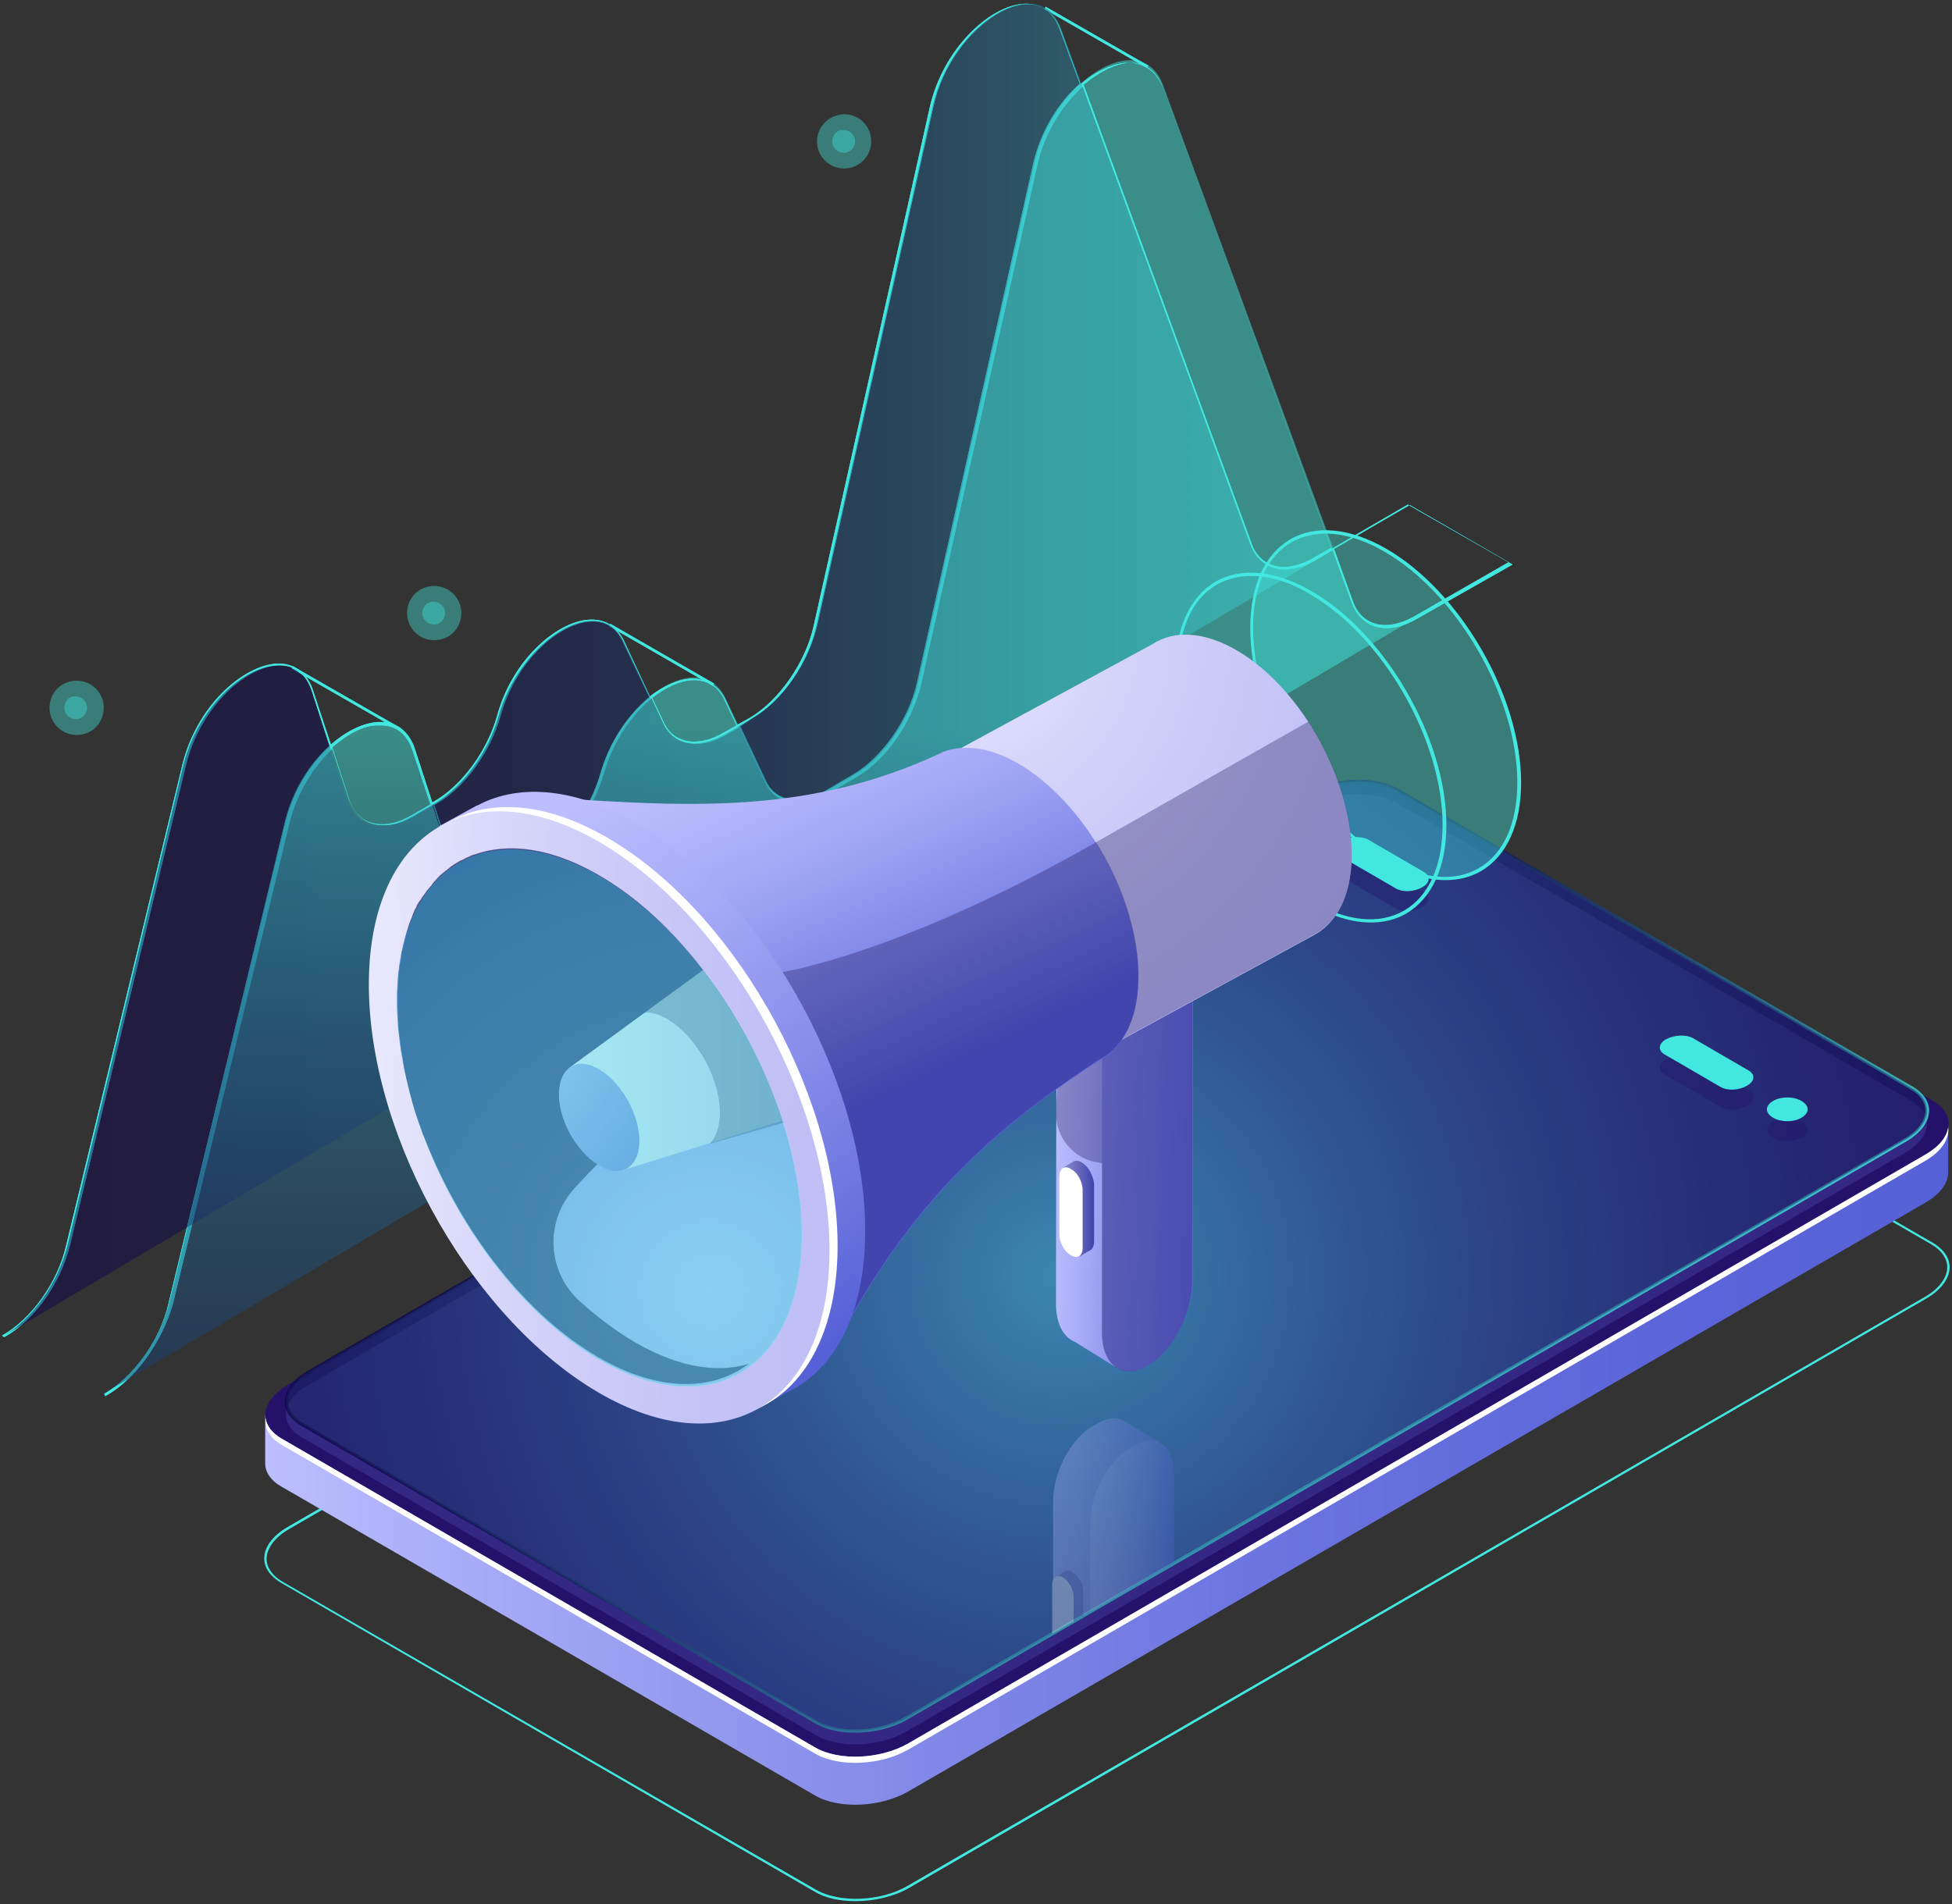
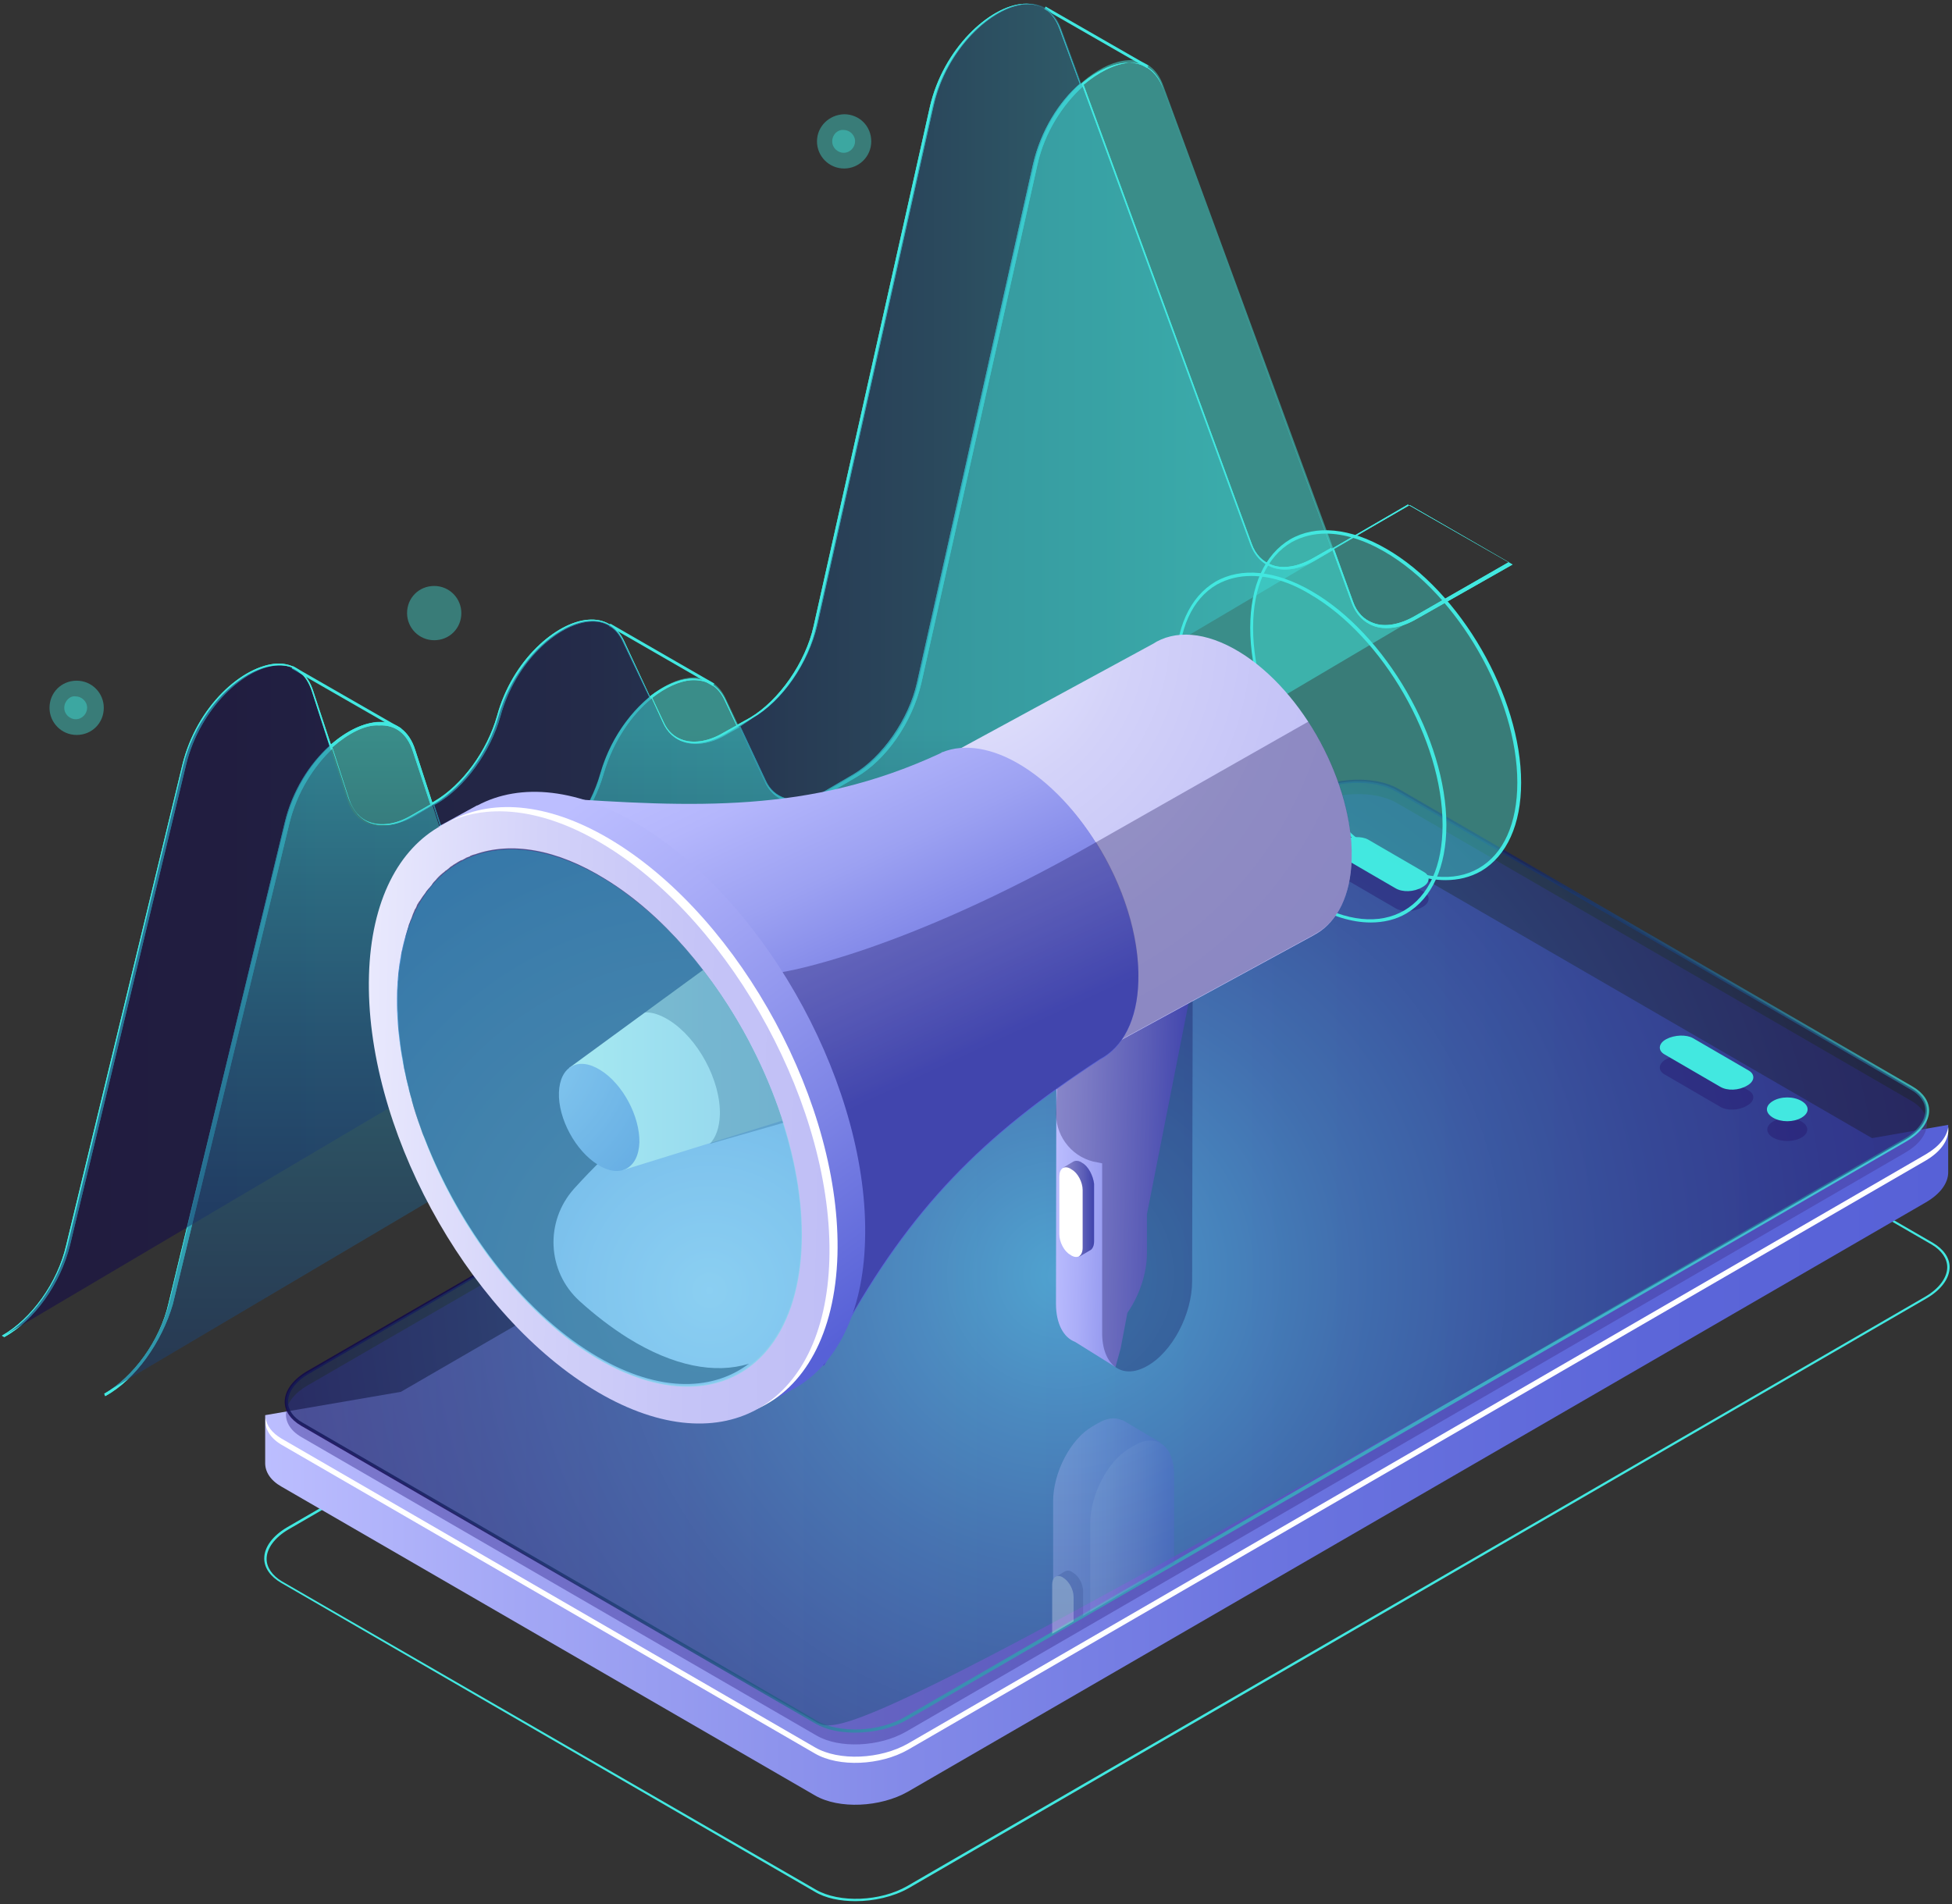
<svg xmlns="http://www.w3.org/2000/svg" xmlns:xlink="http://www.w3.org/1999/xlink" version="1.1" id="Слой_1" x="0px" y="0px" width="410px" height="400px" viewBox="0 0 410 400" style="enable-background:new 0 0 410 400;" xml:space="preserve">
  <rect x="0" y="0" width="410" height="400" fill="#333333" stroke="none" />
  <style type="text/css">
	.st0{fill:#42E8E0;}
	.st1{opacity:0.5;fill:url(#SVGID_1_);enable-background:new    ;}
	.st2{opacity:0.5;fill:url(#SVGID_2_);enable-background:new    ;}
	.st3{opacity:0.4;fill:#42E8E0;enable-background:new    ;}
	.st4{fill:url(#SVGID_3_);}
	.st5{fill:#24126A;}
	.st6{fill:#FFFFFF;}
	.st7{opacity:0.51;fill:#453C9E;}
	.st8{opacity:0.8;fill:url(#SVGID_4_);}
	.st9{opacity:0.5;fill:url(#SVGID_5_);}
	.st10{opacity:0.4;fill:#24126A;}
	.st11{opacity:0.3;}
	.st12{clip-path:url(#SVGID_7_);}
	.st13{fill:url(#SVGID_8_);}
	.st14{opacity:0.3;fill:#0F054C;}
	.st15{fill:url(#SVGID_9_);}
	.st16{fill:url(#SVGID_10_);}
	.st17{fill:url(#SVGID_11_);}
	.st18{clip-path:url(#SVGID_14_);}
	.st19{fill:url(#SVGID_15_);}
	.st20{fill:url(#SVGID_16_);}
	.st21{fill:#0F054C;}
	.st22{fill:url(#SVGID_17_);}
	.st23{fill:url(#SVGID_18_);}
	.st24{opacity:0.4;fill:#42E8E0;}
	.st25{fill:url(#SVGID_19_);}
	.st26{fill:url(#SVGID_20_);}
	.st27{fill:url(#SVGID_21_);}
	.st28{fill:url(#SVGID_22_);}
	.st29{fill:url(#SVGID_23_);}
	.st30{fill:url(#SVGID_24_);}
	.st31{fill:url(#SVGID_25_);}
	.st32{fill:url(#SVGID_26_);}
	.st33{fill:url(#SVGID_27_);}
	.st34{opacity:0.6;fill:#0F054C;}
	.st35{clip-path:url(#SVGID_29_);}
	.st36{fill:url(#SVGID_30_);}
	.st37{fill:url(#SVGID_31_);}
</style>
  <g>
    <g>
      <g>
        <path class="st0" d="M22.1,293.3l-0.2-0.5c6.1-3.5,11.7-11.1,13.5-19l24.4-101c1.6-6.7,5.2-12.3,9.4-16.1l-3.7-11.5     c-1.2-3.7-3.7-5.6-7.1-5.4c-6.8,0.2-16.4,8.9-19.3,20.8L14.7,261.6c-2,8.1-7.5,15.8-13.8,19.3l-0.5-0.3     c6.2-3.5,11.7-11.1,13.5-19l24.4-100.9c3-12.4,12.7-20.9,19.9-21.3c3.7-0.1,6.4,2,7.6,5.8l3.7,11.2c3.4-2.9,6.9-4.6,10.1-4.7     c3.7-0.1,6.4,2,7.6,5.8l3.6,11.1l0.5-0.3c5.8-3.4,11-10.5,13.1-17.9c3.2-11.8,12.5-19.7,19.1-20.2c3.4-0.3,6.1,1.3,7.6,4.5     l5.4,11.6c2.9-2.2,5.8-3.5,8.3-3.7c3.4-0.2,6.1,1.3,7.6,4.5l2.4,5.2l2.7-1.5c6.1-3.6,11.7-11.6,13.4-19.3l24.4-109     c2.8-12.3,12.6-21.3,19.7-21.7c3.6-0.2,6.4,1.7,7.8,5.4l4.2,11.5c3.1-2.7,6.6-4.3,9.5-4.5c3.7-0.2,6.4,1.7,7.8,5.4l35.4,96.7     l16-9.3l22,12.6L297.6,130c-3.4,2-6.6,2.4-9.1,1.5c-2.1-0.8-3.7-2.4-4.6-4.9l-4-11l-3.6,2.1c-3.4,2-6.6,2.4-9.1,1.5     c-2.1-0.8-3.7-2.4-4.6-4.9l-35.2-96.1c-4.2,3.8-8,9.6-9.5,16.4l-24.4,109c-1.9,8.1-7.3,16-13.7,19.7l-5.8,3.4     c-3.1,1.9-6.4,2.4-8.9,1.6c-2-0.6-3.6-2.1-4.5-4.2l-5.3-11.3l-2.7,1.5c-3.1,1.9-6.4,2.4-8.9,1.6c-2-0.6-3.6-2.1-4.5-4.2l-2.3-5     c-4.3,3.5-8.1,9-10.1,15.8c-2.1,7.5-7.5,14.9-13.3,18.3l-5.1,2.9c-3.4,2-6.7,2.4-9.3,1.5c-2.2-0.8-3.7-2.7-4.6-5.2l-3.5-10.9     l-3.9,2.3c-3.4,2-6.7,2.4-9.3,1.5c-2.2-0.8-3.7-2.7-4.6-5.2l-3.4-10.4c-3.9,3.7-7.4,9.1-9,15.6L36.3,274     C34,281.9,28.5,289.8,22.1,293.3z M91.2,169.1l3.6,10.9c0.8,2.4,2.3,4.2,4.3,4.9c2.4,0.9,5.6,0.5,8.8-1.4l5.1-2.9     c5.8-3.4,11-10.5,13.1-17.9c2-7.1,6-12.6,10.3-16.2l-5.6-11.7c-1.4-3-3.8-4.5-7.1-4.2c-6.5,0.6-15.4,8.3-18.6,19.9     c-2.1,7.5-7.5,14.9-13.3,18.3L91.2,169.1z M69.8,157l3.5,10.8c0.8,2.4,2.3,4.2,4.3,4.9c2.4,0.9,5.6,0.5,8.8-1.4l4-2.3l-3.7-11.2     c-1.2-3.7-3.7-5.6-7.1-5.4C76.7,152.2,73.1,154.1,69.8,157z M155.5,152.6l5.3,11.3c0.9,2,2.3,3.2,4.2,3.8     c2.4,0.7,5.4,0.2,8.4-1.6l5.8-3.4c6.1-3.6,11.7-11.6,13.4-19.3l24.4-109c1.6-6.9,5.4-13,9.8-16.8l-4.3-11.6     c-1.3-3.5-3.7-5.3-7.2-5.1c-6.9,0.5-16.5,9.3-19.2,21.3l-24.4,109c-1.9,8.1-7.3,16-13.7,19.7L155.5,152.6z M137,146.6l2.4,5.1     c0.9,2,2.3,3.2,4.2,3.8c2.4,0.7,5.4,0.2,8.4-1.6l2.7-1.5l-2.5-5.3c-1.4-3-3.8-4.4-7.1-4.2C142.7,143.1,139.8,144.4,137,146.6z      M280.2,115.3l4,11.1c0.8,2.3,2.3,3.8,4.3,4.5c2.4,0.9,5.6,0.3,8.7-1.5l19.7-11.3l-20.8-12L280.2,115.3z M227.6,17.8l35.3,96.4     c0.8,2.3,2.3,3.8,4.3,4.5c2.4,0.9,5.6,0.3,8.7-1.5l3.7-2.1l-35.4-96.8c-1.3-3.5-3.8-5.3-7.2-5.1C234,13.5,230.7,15.2,227.6,17.8z     " />
        <rect x="230" y="-4.6" transform="matrix(0.498 -0.867 0.867 0.498 108.779 203.602)" class="st0" width="0.6" height="24.9" />
        <rect x="138.8" y="124.9" transform="matrix(0.499 -0.866 0.866 0.499 -49.526 189.415)" class="st0" width="0.6" height="25.2" />
        <rect x="72.5" y="133.5" transform="matrix(0.498 -0.867 0.867 0.498 -90.623 136.834)" class="st0" width="0.6" height="26.3" />
        <path class="st0" d="M22.1,293.3l-0.2-0.5c6.1-3.5,11.7-11.1,13.5-19l24.4-101c1.6-6.7,5.2-12.3,9.4-16.1l-3.7-11.5     c-1.2-3.7-3.7-5.6-7.1-5.4c-6.8,0.2-16.4,8.9-19.3,20.8L14.7,261.6c-2,8.1-7.5,15.8-13.8,19.3l-0.5-0.3     c6.2-3.5,11.7-11.1,13.5-19l24.4-100.9c3-12.4,12.7-20.9,19.9-21.3c3.7-0.1,6.4,2,7.6,5.8l3.7,11.2c3.4-2.9,6.9-4.6,10.1-4.7     c3.7-0.1,6.4,2,7.6,5.8l3.6,11.1l0.5-0.3c5.8-3.4,11-10.5,13.1-17.9c3.2-11.8,12.5-19.7,19.1-20.2c3.4-0.3,6.1,1.3,7.6,4.5     l5.4,11.6c2.9-2.2,5.8-3.5,8.3-3.7c3.4-0.2,6.1,1.3,7.6,4.5l2.4,5.2l2.7-1.5c6.1-3.6,11.7-11.6,13.4-19.3l24.4-109     c2.8-12.3,12.6-21.3,19.7-21.7c3.6-0.2,6.4,1.7,7.8,5.4l4.2,11.5c3.1-2.7,6.6-4.3,9.5-4.5c3.7-0.2,6.4,1.7,7.8,5.4l35.4,96.7     l16-9.3l22,12.6L297.6,130c-3.4,2-6.6,2.4-9.1,1.5c-2.1-0.8-3.7-2.4-4.6-4.9l-4-11l-3.6,2.1c-3.4,2-6.6,2.4-9.1,1.5     c-2.1-0.8-3.7-2.4-4.6-4.9l-35.2-96.1c-4.2,3.8-8,9.6-9.5,16.4l-24.4,109c-1.9,8.1-7.3,16-13.7,19.7l-5.8,3.4     c-3.1,1.9-6.4,2.4-8.9,1.6c-2-0.6-3.6-2.1-4.5-4.2l-5.3-11.3l-2.7,1.5c-3.1,1.9-6.4,2.4-8.9,1.6c-2-0.6-3.6-2.1-4.5-4.2l-2.3-5     c-4.3,3.5-8.1,9-10.1,15.8c-2.1,7.5-7.5,14.9-13.3,18.3l-5.1,2.9c-3.4,2-6.7,2.4-9.3,1.5c-2.2-0.8-3.7-2.7-4.6-5.2l-3.5-10.9     l-3.9,2.3c-3.4,2-6.7,2.4-9.3,1.5c-2.2-0.8-3.7-2.7-4.6-5.2l-3.4-10.4c-3.9,3.7-7.4,9.1-9,15.6L36.3,274     C34,281.9,28.5,289.8,22.1,293.3z M91.2,169.1l3.6,10.9c0.8,2.4,2.3,4.2,4.3,4.9c2.4,0.9,5.6,0.5,8.8-1.4l5.1-2.9     c5.8-3.4,11-10.5,13.1-17.9c2-7.1,6-12.6,10.3-16.2l-5.6-11.7c-1.4-3-3.8-4.5-7.1-4.2c-6.5,0.6-15.4,8.3-18.6,19.9     c-2.1,7.5-7.5,14.9-13.3,18.3L91.2,169.1z M69.8,157l3.5,10.8c0.8,2.4,2.3,4.2,4.3,4.9c2.4,0.9,5.6,0.5,8.8-1.4l4-2.3l-3.7-11.2     c-1.2-3.7-3.7-5.6-7.1-5.4C76.7,152.2,73.1,154.1,69.8,157z M155.5,152.6l5.3,11.3c0.9,2,2.3,3.2,4.2,3.8     c2.4,0.7,5.4,0.2,8.4-1.6l5.8-3.4c6.1-3.6,11.7-11.6,13.4-19.3l24.4-109c1.6-6.9,5.4-13,9.8-16.8l-4.3-11.6     c-1.3-3.5-3.7-5.3-7.2-5.1c-6.9,0.5-16.5,9.3-19.2,21.3l-24.4,109c-1.9,8.1-7.3,16-13.7,19.7L155.5,152.6z M137,146.6l2.4,5.1     c0.9,2,2.3,3.2,4.2,3.8c2.4,0.7,5.4,0.2,8.4-1.6l2.7-1.5l-2.5-5.3c-1.4-3-3.8-4.4-7.1-4.2C142.7,143.1,139.8,144.4,137,146.6z      M280.2,115.3l4,11.1c0.8,2.3,2.3,3.8,4.3,4.5c2.4,0.9,5.6,0.3,8.7-1.5l19.7-11.3l-20.8-12L280.2,115.3z M227.6,17.8l35.3,96.4     c0.8,2.3,2.3,3.8,4.3,4.5c2.4,0.9,5.6,0.3,8.7-1.5l3.7-2.1l-35.4-96.8c-1.3-3.5-3.8-5.3-7.2-5.1C234,13.5,230.7,15.2,227.6,17.8z     " />
      </g>
      <linearGradient id="SVGID_1_" gradientUnits="userSpaceOnUse" x1="607.469" y1="261.222" x2="902.945" y2="261.222" gradientTransform="matrix(-1 0 0 -1 903.53 402)">
        <stop offset="0" style="stop-color:#42E8E0" />
        <stop offset="0.105" style="stop-color:#37B6BF" />
        <stop offset="0.22" style="stop-color:#2C87A1" />
        <stop offset="0.338" style="stop-color:#235F87" />
        <stop offset="0.459" style="stop-color:#1C3F72" />
        <stop offset="0.582" style="stop-color:#162561" />
        <stop offset="0.711" style="stop-color:#121355" />
        <stop offset="0.846" style="stop-color:#10084E" />
        <stop offset="1" style="stop-color:#0F054C" />
      </linearGradient>
      <path class="st1" d="M296.1,106l-20,11.6c-6,3.5-11.3,2.2-13.4-3.2L222.9,6c-4.5-12.4-23-1.2-27,16.3l-24.4,109    c-1.7,8-7.3,16-13.5,19.6l-5.8,3.4c-5.7,3.2-10.8,2.3-13.1-2.4l-8.1-17.1c-5-10.6-21.6-0.6-26.3,15.7l0,0    c-2.1,7.5-7.4,14.7-13.2,18.2l-5.1,2.9c-6.1,3.6-11.7,2.1-13.5-3.6l-7.4-22.6c-4.2-12.7-22.7-2.1-27,15.4L14.2,261.6    c-2,8-7.5,15.7-13.7,19.2L296.1,106z" />
      <linearGradient id="SVGID_2_" gradientUnits="userSpaceOnUse" x1="733.804" y1="249.27" x2="733.804" y2="-46.06" gradientTransform="matrix(-1 0 0 -1 903.53 402)">
        <stop offset="0" style="stop-color:#42E8E0" />
        <stop offset="0.105" style="stop-color:#37B6BF" />
        <stop offset="0.22" style="stop-color:#2C87A1" />
        <stop offset="0.338" style="stop-color:#235F87" />
        <stop offset="0.459" style="stop-color:#1C3F72" />
        <stop offset="0.582" style="stop-color:#162561" />
        <stop offset="0.711" style="stop-color:#121355" />
        <stop offset="0.846" style="stop-color:#10084E" />
        <stop offset="1" style="stop-color:#0F054C" />
      </linearGradient>
      <path class="st2" d="M317.5,117.9l-20,11.6c-6,3.5-11.3,2.2-13.4-3.2L244.3,17.9c-4.5-12.4-23-1.2-27,16.3l-24.4,109    c-1.7,8-7.3,16-13.5,19.6l-5.8,3.4c-5.7,3.2-10.8,2.3-13.1-2.4l-8.1-17.1c-5-10.6-21.6-0.6-26.3,15.7l0,0    c-2.1,7.5-7.4,14.7-13.2,18.2l-5.1,2.9c-6.1,3.6-11.7,2.1-13.5-3.6L87,157.2c-4.2-12.7-22.7-2.1-27,15.4L35.6,273.5    c-2,8-7.5,15.7-13.7,19.2L317.5,117.9z" />
    </g>
    <g>
      <path class="st3" d="M85.5,128.8c0,3.1,2.5,5.7,5.7,5.7s5.7-2.5,5.7-5.7c0-3.1-2.5-5.7-5.7-5.7C88,123.1,85.5,125.6,85.5,128.8z" />
-       <path class="st3" d="M88.7,128.8c0,1.4,1.2,2.4,2.4,2.4c1.4,0,2.4-1.2,2.4-2.4c0-1.4-1.2-2.4-2.4-2.4    C89.8,126.3,88.7,127.5,88.7,128.8z" />
    </g>
    <g>
      <path class="st3" d="M171.6,29.7c0,3.1,2.5,5.7,5.7,5.7c3.1,0,5.7-2.5,5.7-5.7s-2.5-5.7-5.7-5.7C174.1,24.1,171.6,26.6,171.6,29.7    z" />
      <path class="st3" d="M174.8,29.7c0,1.4,1.2,2.4,2.4,2.4c1.4,0,2.4-1.2,2.4-2.4c0-1.4-1.2-2.4-2.4-2.4    C175.9,27.2,174.8,28.3,174.8,29.7z" />
    </g>
    <g>
      <path class="st3" d="M10.4,148.7c0,3.1,2.5,5.7,5.7,5.7s5.7-2.5,5.7-5.7c0-3.1-2.5-5.7-5.7-5.7S10.4,145.5,10.4,148.7z" />
      <path class="st3" d="M13.5,148.7c0,1.4,1.2,2.4,2.4,2.4c1.4,0,2.4-1.2,2.4-2.4c0-1.4-1.2-2.4-2.4-2.4    C14.7,146.1,13.5,147.3,13.5,148.7z" />
    </g>
  </g>
  <g>
    <g>
      <path class="st0" d="M179.7,399.4c-3.2,0-6.3-0.6-8.6-2L59,332.5c-2.2-1.3-3.5-3.1-3.5-5.1c0-2.4,1.8-4.8,4.9-6.6L274.2,197    c5.8-3.4,14.6-3.7,19.7-0.8L406,261.1c2.2,1.3,3.5,3.1,3.5,5.1c0,2.4-1.8,4.8-4.9,6.6L190.8,396.7    C187.6,398.5,183.5,399.4,179.7,399.4z M171.4,397c4.9,2.8,13.5,2.5,19.2-0.8l213.8-123.8c2.9-1.7,4.6-4,4.6-6.2    c0-1.8-1.2-3.5-3.2-4.7l-112.1-64.9c-4.9-2.8-13.5-2.5-19.2,0.8L60.6,321.3c-2.9,1.7-4.6,4-4.6,6.2c0,1.8,1.2,3.5,3.2,4.7    L171.4,397z" />
    </g>
    <g>
      <linearGradient id="SVGID_3_" gradientUnits="userSpaceOnUse" x1="55.743" y1="279.39" x2="409.289" y2="279.39">
        <stop offset="0" style="stop-color:#BCBEFF" />
        <stop offset="0.151" style="stop-color:#A3A7F5" />
        <stop offset="0.387" style="stop-color:#8289E8" />
        <stop offset="0.612" style="stop-color:#6A73DF" />
        <stop offset="0.822" style="stop-color:#5C66D9" />
        <stop offset="1" style="stop-color:#5761D7" />
      </linearGradient>
      <path class="st4" d="M409.3,236.3l-16.1,2.8l-99.4-57.6c-5-2.9-13.7-2.5-19.5,0.8L84.2,292.4l-28.5,4.9l0,10.1l0,0    c0,1.8,1.1,3.6,3.4,4.9l112.1,64.9c5,2.9,13.7,2.5,19.5-0.8l213.8-123.8c3.1-1.8,4.7-4.1,4.7-6.3l0,0V236.3z" />
-       <path class="st5" d="M171.2,367.1L59.1,302.2c-5-2.9-4.4-7.9,1.4-11.3l213.8-123.8c5.8-3.3,14.5-3.7,19.5-0.8l112.1,64.9    c5,2.9,4.4,7.9-1.4,11.3L190.7,366.3C184.9,369.6,176.2,370,171.2,367.1z" />
      <path class="st6" d="M404.5,242.5L190.7,366.3c-5.8,3.3-14.5,3.7-19.5,0.8L59.1,302.2c-2-1.2-3.1-2.7-3.3-4.3    c-0.3,2.1,0.8,4.1,3.3,5.6l112.1,64.9c5,2.9,13.7,2.5,19.5-0.8l213.8-123.8c3.4-2,5-4.6,4.7-7    C408.9,238.8,407.4,240.8,404.5,242.5z" />
      <path class="st7" d="M171.5,364.6L63.3,301.9c-4.8-2.8-4.2-7.7,1.4-10.9l209.9-121.5c5.6-3.2,14-3.6,18.8-0.8l108.1,62.6    c4.8,2.8,4.2,7.7-1.4,10.9L190.3,363.8C184.7,367,176.3,367.4,171.5,364.6z" />
    </g>
    <g>
      <linearGradient id="SVGID_4_" gradientUnits="userSpaceOnUse" x1="281.724" y1="329.314" x2="183.105" y2="198.444">
        <stop offset="0" style="stop-color:#42E8E0" />
        <stop offset="0.105" style="stop-color:#37B6BF" />
        <stop offset="0.22" style="stop-color:#2C87A1" />
        <stop offset="0.338" style="stop-color:#235F87" />
        <stop offset="0.459" style="stop-color:#1C3F72" />
        <stop offset="0.582" style="stop-color:#162561" />
        <stop offset="0.711" style="stop-color:#121355" />
        <stop offset="0.846" style="stop-color:#10084E" />
        <stop offset="1" style="stop-color:#0F054C" />
      </linearGradient>
      <path class="st8" d="M179.6,364c-3.1,0-6.1-0.6-8.3-1.9L63.2,299.5c-2.2-1.3-3.4-3.1-3.4-5c0-2.3,1.7-4.7,4.8-6.5l209.9-121.5    c5.7-3.3,14.3-3.6,19.2-0.8l108.1,62.6c2.2,1.3,3.4,3.1,3.4,5c0,2.3-1.7,4.7-4.8,6.5L190.5,361.3C187.4,363.1,183.4,364,179.6,364    z M171.6,361.5c4.7,2.7,13,2.4,18.5-0.8L400,239.2c2.8-1.6,4.4-3.8,4.4-5.9c0-1.7-1.1-3.3-3.1-4.4l-108.1-62.6    c-4.7-2.7-13-2.4-18.5,0.8L64.9,288.6c-2.8,1.6-4.4,3.8-4.4,5.9c0,1.7,1.1,3.3,3.1,4.4L171.6,361.5z" />
    </g>
    <radialGradient id="SVGID_5_" cx="223.052" cy="267.843" r="277.545" gradientTransform="matrix(0.997 0 0 1 0.336 0)" gradientUnits="userSpaceOnUse">
      <stop offset="0" style="stop-color:#42E8E0" />
      <stop offset="0.105" style="stop-color:#37B6BF" />
      <stop offset="0.22" style="stop-color:#2C87A1" />
      <stop offset="0.338" style="stop-color:#235F87" />
      <stop offset="0.459" style="stop-color:#1C3F72" />
      <stop offset="0.582" style="stop-color:#162561" />
      <stop offset="0.711" style="stop-color:#121355" />
      <stop offset="0.846" style="stop-color:#10084E" />
      <stop offset="1" style="stop-color:#0F054C" />
    </radialGradient>
-     <path class="st9" d="M171.5,361.8L63.3,299.2c-4.8-2.8-4.2-7.7,1.4-10.9l209.9-121.5c5.6-3.2,14-3.6,18.8-0.8l108.1,62.6   c4.8,2.8,4.2,7.7-1.4,10.9L190.3,361C184.7,364.2,176.3,364.6,171.5,361.8z" />
+     <path class="st9" d="M171.5,361.8L63.3,299.2c-4.8-2.8-4.2-7.7,1.4-10.9l209.9-121.5c5.6-3.2,14-3.6,18.8-0.8l108.1,62.6   c4.8,2.8,4.2,7.7-1.4,10.9C184.7,364.2,176.3,364.6,171.5,361.8z" />
    <ellipse class="st10" cx="375.4" cy="237.3" rx="4.2" ry="2.4" />
    <path class="st10" d="M355.6,222.3l11.7,6.8c1.4,0.8,1.3,2.3-0.4,3.2l0,0c-1.7,1-4.1,1.1-5.6,0.2l-11.7-6.8   c-1.4-0.8-1.3-2.3,0.4-3.2l0,0C351.7,221.6,354.2,221.5,355.6,222.3z" />
    <path class="st0" d="M378.4,234.8c-1.7,1-4.3,1-6,0c-1.7-1-1.7-2.5,0-3.5c1.7-1,4.3-1,6,0C380.1,232.3,380.1,233.8,378.4,234.8z" />
    <path class="st0" d="M355.6,218.1l11.7,6.8c1.4,0.8,1.3,2.3-0.4,3.2l0,0c-1.7,1-4.1,1.1-5.6,0.2l-11.7-6.8   c-1.4-0.8-1.3-2.3,0.4-3.2l0,0C351.7,217.4,354.2,217.3,355.6,218.1z" />
  </g>
  <path class="st10" d="M287.4,180.6l11.7,6.8c1.4,0.8,1.3,2.3-0.4,3.2l0,0c-1.7,1-4.1,1.1-5.6,0.2l-11.7-6.8  c-1.4-0.8-1.3-2.3,0.4-3.2l0,0C283.5,179.9,286,179.8,287.4,180.6z" />
  <path class="st0" d="M287.4,176.4l11.7,6.8c1.4,0.8,1.3,2.3-0.4,3.2l0,0c-1.7,1-4.1,1.1-5.6,0.2l-11.7-6.8c-1.4-0.8-1.3-2.3,0.4-3.2  l0,0C283.5,175.7,286,175.6,287.4,176.4z" />
  <g class="st11">
    <defs>
      <path id="SVGID_6_" class="st11" d="M171.5,361.8L63.3,299.2c-4.8-2.8-4.2-7.7,1.4-10.9l209.9-121.5c5.6-3.2,14-3.6,18.8-0.8    l108.1,62.6c4.8,2.8,4.2,7.7-1.4,10.9L190.3,361C184.7,364.2,176.3,364.6,171.5,361.8z" />
    </defs>
    <clipPath id="SVGID_7_">
      <use xlink:href="#SVGID_6_" style="overflow:visible;" />
    </clipPath>
    <g class="st12">
      <g>
        <radialGradient id="SVGID_8_" cx="148.84" cy="1309.908" r="91.237" gradientTransform="matrix(0.504 -0.863 -0.86 -0.506 1313.276 1226.407)" gradientUnits="userSpaceOnUse">
          <stop offset="0" style="stop-color:#E9E9FD" />
          <stop offset="0.36" style="stop-color:#D3D2F9" />
          <stop offset="0.706" style="stop-color:#C5C4F7" />
          <stop offset="1" style="stop-color:#C0BFF6" />
        </radialGradient>
        <path class="st13" d="M264.9,348.1c12.4,7.3,22.4,24.9,22.3,39.3c-0.1,7.7-3,12.9-7.6,15l0,0l-39.8,22.7l-32.1-55.3l40.9-23.3     c0.2-0.1,0.3-0.2,0.5-0.3l0.2-0.1l0,0C253.5,344.1,258.9,344.6,264.9,348.1z" />
        <path class="st14" d="M264.9,348.1c7.4,4.3,13.9,12.3,17.9,21c-6,3.3-18.2,9.9-41.3,22.5c-5.8,3.1-11,6.2-15.8,9.2l-18-31     l40.9-23.3c0.2-0.1,0.3-0.2,0.5-0.3l0.2-0.1l0,0C253.5,344.1,258.9,344.6,264.9,348.1z" />
      </g>
      <g>
        <linearGradient id="SVGID_9_" gradientUnits="userSpaceOnUse" x1="111.091" y1="1328.422" x2="155.816" y2="1417.947" gradientTransform="matrix(0.506 -0.863 -0.863 -0.506 1316.844 1226.407)">
          <stop offset="0" style="stop-color:#BCBEFF" />
          <stop offset="0.124" style="stop-color:#B4B6FC" />
          <stop offset="0.321" style="stop-color:#9CA1F2" />
          <stop offset="0.565" style="stop-color:#777EE4" />
          <stop offset="0.744" style="stop-color:#5761D7" />
        </linearGradient>
        <path class="st15" d="M223.5,370.6c12.9,7.6,23.3,25.9,23.2,40.9c0,6.8-2.3,11.8-5.8,14.4l0,0l-0.1,0.1c0,0-0.1,0-0.1,0.1     c-0.2,0.1-0.3,0.2-0.5,0.3c-22.8,15.1-33.6,34.6-46.4,58.8l-3.6,6.8l-61.1-109.1l7.4,0.4c27,1.4,46-2.9,70.5-14.4     C211.1,366.4,217,366.8,223.5,370.6z" />
        <path class="st14" d="M136.3,383.3c27,1.4,46-2.9,70.5-14.4c4.3-2.5,10.2-2.1,16.7,1.7c7.4,4.4,14,12.2,18.2,21     c0,0-0.1,0-0.1,0.1c-37.9,20.6-52.8,38-52.8,38l-33.7-8.8l-10.8-10.5l-15.4-27.4L136.3,383.3z" />
        <linearGradient id="SVGID_10_" gradientUnits="userSpaceOnUse" x1="296.755" y1="724.069" x2="363.423" y2="815.684" gradientTransform="matrix(0.529 -0.848 -0.848 -0.529 630.164 1124.827)">
          <stop offset="0" style="stop-color:#BCBEFF" />
          <stop offset="0.227" style="stop-color:#AAADF8" />
          <stop offset="0.68" style="stop-color:#7C83E5" />
          <stop offset="1" style="stop-color:#5761D7" />
        </linearGradient>
        <path class="st16" d="M153.6,388.9c24.7,14.5,44.6,49.7,44.4,78.4c-0.1,14.3-5.2,24.4-13.3,29.1l0,0l0,0c0,0,0,0-0.1,0l-7.5,4.2     l1.8-2c-7.4,1.8-16.4,0.1-26-5.6c-24.7-14.5-44.6-49.7-44.4-78.4c0.1-11.3,3.2-19.9,8.5-25.4l-2.1,0.1l6.9-3.9c0,0,0.1,0,0.1-0.1     l0.2-0.1l0,0C130.3,380.9,141.4,381.7,153.6,388.9z" />
-         <path class="st6" d="M148.3,391.9c24.7,14.5,44.6,49.7,44.4,78.4c-0.1,14.2-5,24.1-13,28.9l-1.1,0.6c-0.4,0.2-0.8,0.4-1.2,0.6     l1.6-1.7c-7.4,1.8-16.4,0.1-26-5.6c-24.7-14.5-44.6-49.7-44.4-78.4c0.1-11.3,3.2-19.9,8.5-25.4l-1.9,0.1     C123.4,383.8,135.2,384.2,148.3,391.9z" />
        <linearGradient id="SVGID_11_" gradientUnits="userSpaceOnUse" x1="37.109" y1="1405.019" x2="127.314" y2="1405.019" gradientTransform="matrix(0.506 -0.863 -0.863 -0.506 1316.844 1226.407)">
          <stop offset="0" style="stop-color:#E9E9FD" />
          <stop offset="0.36" style="stop-color:#D3D2F9" />
          <stop offset="0.706" style="stop-color:#C5C4F7" />
          <stop offset="1" style="stop-color:#C0BFF6" />
        </linearGradient>
        <path class="st17" d="M146.8,392.8c-24.7-14.5-44.9-3-45.1,25.7c-0.2,28.8,19.7,63.9,44.4,78.4c24.7,14.5,44.9,3,45.1-25.7     C191.4,442.4,171.5,407.3,146.8,392.8z" />
        <g>
          <defs>
            <path id="SVGID_12_" d="M146.8,399.1c-21.7-12.8-39.4-2.7-39.6,22.6c-0.2,25.2,17.3,56,39,68.8c21.7,12.8,39.4,2.7,39.6-22.6       C185.9,442.7,168.5,411.9,146.8,399.1z" />
          </defs>
          <radialGradient id="SVGID_13_" cx="168.683" cy="477.191" r="102.939" gradientTransform="matrix(0.997 0 0 1 0.336 0)" gradientUnits="userSpaceOnUse">
            <stop offset="0" style="stop-color:#BCBEFF" />
            <stop offset="0.227" style="stop-color:#AAADF8" />
            <stop offset="0.68" style="stop-color:#7C83E5" />
            <stop offset="1" style="stop-color:#5761D7" />
          </radialGradient>
          <use xlink:href="#SVGID_12_" style="overflow:visible;fill:url(#SVGID_13_);" />
          <clipPath id="SVGID_14_">
            <use xlink:href="#SVGID_12_" style="overflow:visible;" />
          </clipPath>
          <g class="st18">
            <linearGradient id="SVGID_15_" gradientUnits="userSpaceOnUse" x1="315.15" y1="749.256" x2="388.558" y2="749.256" gradientTransform="matrix(0.529 -0.848 -0.848 -0.529 630.164 1124.827)">
              <stop offset="0" style="stop-color:#E9E9FD" />
              <stop offset="0.36" style="stop-color:#D3D2F9" />
              <stop offset="0.706" style="stop-color:#C5C4F7" />
              <stop offset="1" style="stop-color:#C0BFF6" />
            </linearGradient>
            <polygon class="st19" points="151.6,454.7 218.7,427.7 190.3,392.3 140.4,435.5      " />
            <radialGradient id="SVGID_16_" cx="299.781" cy="755.052" r="58.772" gradientTransform="matrix(0.528 -0.848 -0.846 -0.529 628.632 1124.827)" gradientUnits="userSpaceOnUse">
              <stop offset="0" style="stop-color:#BCBEFF" />
              <stop offset="0.227" style="stop-color:#AAADF8" />
              <stop offset="0.68" style="stop-color:#7C83E5" />
              <stop offset="1" style="stop-color:#5761D7" />
            </radialGradient>
            <path class="st20" d="M146.5,435.7c-4.3-2.5-7.9-0.5-7.9,4.5c0,5,3.5,11.2,7.8,13.7c4.3,2.5,7.9,0.5,7.9-4.5       C154.3,444.4,150.9,438.3,146.5,435.7z" />
            <g class="st11">
              <path class="st21" d="M169.4,443.3c0-6.6-4.5-14.6-10.2-17.9c-2.1-1.2-4.1-1.6-5.7-1.3l36.7-33.3l29.5,36.6l-51.5,20.7        C169,446.9,169.4,445.3,169.4,443.3z" />
            </g>
          </g>
        </g>
      </g>
      <g>
        <linearGradient id="SVGID_17_" gradientUnits="userSpaceOnUse" x1="221.192" y1="335.25" x2="243.753" y2="335.25">
          <stop offset="0" style="stop-color:#BCBEFF" />
          <stop offset="0.227" style="stop-color:#AAADF8" />
          <stop offset="0.68" style="stop-color:#7C83E5" />
          <stop offset="1" style="stop-color:#5761D7" />
        </linearGradient>
        <path class="st22" d="M243.8,303.1l-7.9-4.7c0,0-0.1,0-0.1,0l-0.3-0.1l0,0c-1.4-0.6-3-0.4-4.9,0.7l-1.2,0.7     c-4.5,2.6-8.2,9.6-8.2,15.7V368l7.9,4.6l1.4-11.1l7.4-4.3v-52.7c0-0.1,0-0.3,0-0.4L243.8,303.1z" />
        <linearGradient id="SVGID_18_" gradientUnits="userSpaceOnUse" x1="229.06" y1="337.599" x2="246.645" y2="337.599">
          <stop offset="0" style="stop-color:#BCBEFF" />
          <stop offset="0.227" style="stop-color:#AAADF8" />
          <stop offset="0.68" style="stop-color:#7C83E5" />
          <stop offset="1" style="stop-color:#5761D7" />
        </linearGradient>
        <path class="st23" d="M246.6,362.5l-17.6,10.2v-52.7c0-6,3.7-13.1,8.2-15.7l1.2-0.7c4.5-2.6,8.2,0.2,8.2,6.2V362.5z" />
        <path class="st14" d="M225.4,330.4l-0.3-0.2c-0.5-0.3-1-0.3-1.4-0.1l0,0l-2,1.2l1.3,0.3c0,0.1,0,0.2,0,0.2l0,11.1     c0,1.5,0.9,3.3,2.1,3.9l-0.4,1.5l2-1.2l0,0c0.5-0.2,0.8-0.8,0.8-1.7l0-11.1C227.5,332.8,226.6,331.1,225.4,330.4z" />
        <g>
          <path class="st6" d="M223.4,348.2l-0.3-0.2c-1.1-0.7-2.1-2.4-2.1-4l0-11.1c0-1.5,0.9-2.2,2.1-1.6l0.3,0.2c1.1,0.7,2.1,2.4,2.1,4      l0,11.1C225.5,348.2,224.6,348.9,223.4,348.2z" />
        </g>
      </g>
      <ellipse transform="matrix(0.881 -0.474 0.474 0.881 -193.285 122.496)" class="st24" cx="146.5" cy="444.8" rx="32.3" ry="56.1" />
    </g>
  </g>
  <g>
    <ellipse transform="matrix(0.867 -0.498 0.498 0.867 -35.144 164.529)" class="st24" cx="291" cy="148.2" rx="23" ry="39.8" />
    <path class="st0" d="M303.6,184.9c-3.9,0-8.2-1.3-12.7-3.9c-15.6-9-28.3-31.1-28.3-49.1c0-8.8,3-15.4,8.4-18.6   c5.4-3.1,12.6-2.4,20.2,2c15.6,9,28.3,31.1,28.3,49.1c0,8.8-3,15.4-8.4,18.6C308.8,184.3,306.3,184.9,303.6,184.9z M278.5,112.1   c-2.6,0-5,0.6-7.2,1.8c-5.2,3-8.1,9.4-8.1,18c0,17.8,12.5,39.6,27.9,48.5c7.4,4.3,14.3,5,19.5,2c5.2-3,8.1-9.4,8.1-18   c0-17.8-12.5-39.6-27.9-48.5C286.5,113.4,282.2,112.1,278.5,112.1z" />
    <path class="st0" d="M287.9,193.8c-3.9,0-8.2-1.3-12.7-3.9c-15.6-9-28.3-31.1-28.3-49.1c0-8.8,3-15.4,8.4-18.6   c5.4-3.1,12.6-2.4,20.2,2c15.6,9,28.3,31.1,28.3,49.1c0,8.8-3,15.4-8.4,18.6C293.2,193.2,290.6,193.8,287.9,193.8z M262.8,121   c-2.6,0-5,0.6-7.2,1.8c-5.2,3-8.1,9.4-8.1,18c0,17.8,12.5,39.6,27.9,48.5c7.4,4.3,14.3,5,19.5,2c5.2-3,8.1-9.4,8.1-18   c0-17.8-12.5-39.6-27.9-48.5C270.8,122.2,266.6,121,262.8,121z" />
    <g>
      <g>
        <linearGradient id="SVGID_19_" gradientUnits="userSpaceOnUse" x1="-32.801" y1="880.944" x2="-4.339" y2="880.944" gradientTransform="matrix(1 2.750000e-02 -2.750000e-02 1 278.025 -636.282)">
          <stop offset="0" style="stop-color:#BCBEFF" />
          <stop offset="0.227" style="stop-color:#AAADF8" />
          <stop offset="0.68" style="stop-color:#7C83E5" />
          <stop offset="1" style="stop-color:#5761D7" />
        </linearGradient>
        <path class="st25" d="M240.9,263.3l0-8.2l9.6-48.7l-9.5-5.9l-19.1,10.6l-0.1,62.8c0,4.2,1.6,7.1,4,8l0,0l8.5,5.3l1.1-4l1.4-7.4     C239.3,272.2,240.9,267.5,240.9,263.3z" />
        <linearGradient id="SVGID_20_" gradientUnits="userSpaceOnUse" x1="-83.422" y1="884.158" x2="6.969" y2="884.158" gradientTransform="matrix(1 2.750000e-02 -2.750000e-02 1 278.025 -636.282)">
          <stop offset="0" style="stop-color:#BCBEFF" />
          <stop offset="0.227" style="stop-color:#AAADF8" />
          <stop offset="0.68" style="stop-color:#7C83E5" />
          <stop offset="1" style="stop-color:#5761D7" />
        </linearGradient>
-         <path class="st26" d="M240.9,287L240.9,287c-5.3,2.9-9.5-0.3-9.5-7.3l0.1-62.8l19.1-10.6l-0.1,62.8     C250.4,276.1,246.2,284.1,240.9,287z" />
      </g>
      <linearGradient id="SVGID_21_" gradientUnits="userSpaceOnUse" x1="223.276" y1="253.884" x2="229.661" y2="253.884">
        <stop offset="0" style="stop-color:#BCBEFF" />
        <stop offset="0.227" style="stop-color:#AAADF8" />
        <stop offset="0.68" style="stop-color:#7C83E5" />
        <stop offset="1" style="stop-color:#5761D7" />
      </linearGradient>
      <path class="st27" d="M227.3,244.3l-0.3-0.2c-0.6-0.3-1.1-0.3-1.5-0.1l0,0l-2.2,1.3l1.5,0.3c0,0.1,0,0.2,0,0.3l0,12.1    c0,1.7,1,3.6,2.3,4.3l-0.4,1.7l2.2-1.3l0,0c0.5-0.2,0.9-0.9,0.9-1.9l0-12.1C229.6,247,228.6,245,227.3,244.3z" />
      <path class="st14" d="M227.3,244.3l-0.3-0.2c-0.6-0.3-1.1-0.3-1.5-0.1l0,0l-2.2,1.3l1.5,0.3c0,0.1,0,0.2,0,0.3l0,12.1    c0,1.7,1,3.6,2.3,4.3l-0.4,1.7l2.2-1.3l0,0c0.5-0.2,0.9-0.9,0.9-1.9l0-12.1C229.6,247,228.6,245,227.3,244.3z" />
      <g>
        <path class="st6" d="M225.1,263.8l-0.3-0.2c-1.3-0.7-2.3-2.7-2.3-4.3l0-12.1c0-1.7,1-2.4,2.3-1.7l0.3,0.2     c1.3,0.7,2.3,2.7,2.3,4.3l0,12.1C227.4,263.8,226.4,264.5,225.1,263.8z" />
      </g>
      <g>
        <path class="st14" d="M240.9,287L240.9,287c5.3-2.9,9.5-10.9,9.5-17.9l0.1-52.5v-7.2l-9.1,2l-8.8,4.9l-1.9-2.3l-8.2,3.1     l-0.7,16.6l0,0.4c0.1,5,3.7,9.3,8.7,10.1l1,0.2l0,35.4C231.4,286.7,235.6,290,240.9,287z" />
        <radialGradient id="SVGID_22_" cx="-55.346" cy="771.019" r="99.775" gradientTransform="matrix(0.997 2.750000e-02 -2.741847e-02 1 277.537 -636.282)" gradientUnits="userSpaceOnUse">
          <stop offset="0" style="stop-color:#E9E9FD" />
          <stop offset="0.36" style="stop-color:#D3D2F9" />
          <stop offset="0.706" style="stop-color:#C5C4F7" />
          <stop offset="1" style="stop-color:#C0BFF6" />
        </radialGradient>
        <path class="st28" d="M283.9,180.5c0.4-15.8-10.1-35.3-23.5-43.5c-7.2-4.4-13.7-4.7-18.3-1.7l0,0l-44,23.9l32.6,61.9l45.2-24.6     c0.2-0.1,0.3-0.2,0.5-0.3l0.2-0.1l0,0C280.9,193.5,283.7,188.1,283.9,180.5z" />
        <path class="st14" d="M283.9,180.5c0.3-9.4-3.3-20-9.1-28.9c-6.5,3.7-19.7,11.2-44.7,25.4c-6.3,3.6-12.1,6.7-17.6,9.4l18.2,34.6     l45.2-24.6c0.2-0.1,0.3-0.2,0.5-0.3l0.2-0.1l0,0C280.9,193.5,283.7,188.1,283.9,180.5z" />
        <radialGradient id="SVGID_23_" cx="-194.374" cy="1402.167" r="28.577" gradientTransform="matrix(0.849 0.524 -2.741847e-02 1 417.942 -1109.684)" gradientUnits="userSpaceOnUse">
          <stop offset="0" style="stop-color:#F9636B" />
          <stop offset="1" style="stop-color:#B6246E" />
        </radialGradient>
        <path class="st29" d="M238.7,205.1c-0.4,15.8-11.7,21.9-25.1,13.6c-13.4-8.3-23.9-27.8-23.5-43.5s11.7-21.9,25.1-13.6     C228.6,169.8,239.1,189.3,238.7,205.1z" />
      </g>
      <g>
        <linearGradient id="SVGID_24_" gradientUnits="userSpaceOnUse" x1="-96.579" y1="791.094" x2="-47.659" y2="889.015" gradientTransform="matrix(1 2.750000e-02 -2.750000e-02 1 278.025 -636.282)">
          <stop offset="0" style="stop-color:#BCBEFF" />
          <stop offset="0.124" style="stop-color:#B4B6FC" />
          <stop offset="0.321" style="stop-color:#9CA1F2" />
          <stop offset="0.565" style="stop-color:#777EE4" />
          <stop offset="0.744" style="stop-color:#5761D7" />
        </linearGradient>
        <path class="st30" d="M239.1,206.1c0.4-16.4-10.5-36.6-24.4-45.2c-6.3-3.9-12.2-4.7-16.7-2.9l0,0l-0.1,0c0,0-0.1,0-0.1,0.1     c-0.2,0.1-0.4,0.2-0.6,0.3c-27.1,12.5-51.5,11.2-81.2,9.2l-8.4-0.6l65.5,120l3.9-7.1c14.3-25.9,29.3-41.2,54.1-57.3     C235.8,220.1,238.9,214.3,239.1,206.1z" />
        <path class="st14" d="M176.9,279.8c14.3-25.9,29.3-41.2,54.1-57.3c4.8-2.5,7.9-8.2,8.1-16.5c0.3-9.4-3.2-20.1-8.9-29.1     c0,0-0.1,0-0.1,0.1c-41,23.4-65.7,27.2-65.7,27.2L153,240.6l3.5,16.1l16.5,30.2L176.9,279.8z" />
        <linearGradient id="SVGID_25_" gradientUnits="userSpaceOnUse" x1="99.515" y1="184.196" x2="172.389" y2="284.34">
          <stop offset="0" style="stop-color:#BCBEFF" />
          <stop offset="0.227" style="stop-color:#AAADF8" />
          <stop offset="0.68" style="stop-color:#7C83E5" />
          <stop offset="1" style="stop-color:#5761D7" />
        </linearGradient>
        <path class="st31" d="M181.7,260.5c0.9-31.4-20.1-70.3-46.8-86.8c-13.3-8.2-25.6-9.3-34.6-4.5l0,0l0,0c0,0,0,0-0.1,0l-8.2,4.5     l2.8-0.5c-5.9,5.8-9.5,15.2-9.9,27.5c-0.9,31.4,20.1,70.3,46.8,86.8c10.5,6.5,20.3,8.5,28.4,6.7l-1.3,1.9l7.5-4.1     c0,0,0.1,0,0.1-0.1l0.3-0.1l0,0C175.6,286.8,181.3,276,181.7,260.5z" />
        <path class="st6" d="M175.9,263.7c0.9-31.4-20.1-70.3-46.8-86.8c-13.1-8.1-25.2-9.3-34.2-4.6l-1.3,0.7c-0.4,0.3-0.8,0.5-1.3,0.8     l2.5-0.5c-5.9,5.8-9.5,15.2-9.9,27.5c-0.9,31.4,20.1,70.3,46.8,86.8c10.5,6.5,20.3,8.5,28.4,6.7L159,296     C168.9,291.6,175.4,280.3,175.9,263.7z" />
        <linearGradient id="SVGID_26_" gradientUnits="userSpaceOnUse" x1="-177.375" y1="874.934" x2="-79.016" y2="874.934" gradientTransform="matrix(1 2.750000e-02 -2.750000e-02 1 278.025 -636.282)">
          <stop offset="0" style="stop-color:#E9E9FD" />
          <stop offset="0.36" style="stop-color:#D3D2F9" />
          <stop offset="0.706" style="stop-color:#C5C4F7" />
          <stop offset="1" style="stop-color:#C0BFF6" />
        </linearGradient>
        <path class="st32" d="M174.2,264.6c-0.9,31.4-23.2,43.6-49.9,27.1c-26.7-16.5-47.7-55.3-46.8-86.8c0.9-31.4,23.2-43.6,49.9-27.1     C154.1,194.3,175.1,233.2,174.2,264.6z" />
        <radialGradient id="SVGID_27_" cx="-103.866" cy="910.239" r="112.638" gradientTransform="matrix(0.997 2.750000e-02 -2.741847e-02 1 277.537 -636.282)" gradientUnits="userSpaceOnUse">
          <stop offset="0" style="stop-color:#BCBEFF" />
          <stop offset="0.227" style="stop-color:#AAADF8" />
          <stop offset="0.68" style="stop-color:#7C83E5" />
          <stop offset="1" style="stop-color:#5761D7" />
        </radialGradient>
        <path class="st33" d="M168.3,260.9c-0.8,27.6-20.4,38.2-43.8,23.8c-23.4-14.5-41.8-48.5-41.1-76.1c0.8-27.6,20.4-38.2,43.8-23.8     C150.6,199.3,169,233.4,168.3,260.9z" />
        <path class="st34" d="M131.9,281.1c-3.5-2.2-6.9-4.8-10.2-7.8c-6.8-6.2-7.3-16.7-1.1-23.6c7.3-8.1,19-18.9,36.9-30.5     c-7.5-14.3-18.2-27.1-30.3-34.5c-10.3-6.4-19.9-7.9-27.5-5.2c0,0,0,0-0.1,0c-0.3,0.1-0.6,0.2-0.8,0.3c0,0-0.1,0-0.1,0.1     c-0.3,0.1-0.5,0.2-0.8,0.3c0,0-0.1,0-0.1,0.1c-0.3,0.1-0.5,0.3-0.8,0.4c0,0,0,0-0.1,0c-0.6,0.3-1.2,0.7-1.7,1c0,0,0,0,0,0     c-0.2,0.2-0.5,0.3-0.7,0.5c0,0-0.1,0.1-0.1,0.1c-0.2,0.2-0.4,0.3-0.6,0.5c-0.1,0-0.1,0.1-0.2,0.1c-0.2,0.2-0.4,0.4-0.6,0.5     c0,0-0.1,0.1-0.1,0.1c-0.5,0.4-1,0.9-1.4,1.4c0,0,0,0-0.1,0.1c-0.2,0.2-0.4,0.4-0.6,0.7c0,0.1-0.1,0.1-0.1,0.2     c-0.2,0.2-0.3,0.4-0.5,0.6c-0.1,0.1-0.1,0.1-0.2,0.2c-0.2,0.2-0.3,0.4-0.5,0.6c0,0.1-0.1,0.1-0.1,0.2c-0.2,0.3-0.4,0.5-0.6,0.8     c0,0,0,0,0,0c-0.2,0.3-0.4,0.6-0.6,0.9c0,0,0,0.1-0.1,0.1c-0.2,0.3-0.3,0.5-0.5,0.8c0,0.1-0.1,0.2-0.1,0.3     c-0.1,0.2-0.2,0.5-0.4,0.7c0,0.1-0.1,0.2-0.1,0.3c-0.1,0.2-0.2,0.5-0.3,0.7c0,0.1-0.1,0.2-0.1,0.3c-0.1,0.3-0.2,0.6-0.3,0.8     c0,0.1-0.1,0.1-0.1,0.2c-0.1,0.4-0.3,0.7-0.4,1.1c0,0,0,0.1,0,0.1c-0.1,0.3-0.2,0.6-0.3,1c0,0.1-0.1,0.2-0.1,0.4     c-0.1,0.3-0.2,0.5-0.2,0.8c0,0.1-0.1,0.3-0.1,0.4c-0.1,0.3-0.1,0.5-0.2,0.8c0,0.1-0.1,0.3-0.1,0.4c-0.1,0.3-0.1,0.6-0.2,0.9     c0,0.1,0,0.2-0.1,0.3c-0.1,0.4-0.2,0.8-0.2,1.3c0,0,0,0.1,0,0.1c-0.1,0.4-0.1,0.8-0.2,1.1c0,0.1,0,0.3-0.1,0.4     c0,0.3-0.1,0.6-0.1,0.9c0,0.2,0,0.3-0.1,0.5c0,0.3-0.1,0.6-0.1,0.9c0,0.2,0,0.3,0,0.5c0,0.3,0,0.6-0.1,0.9c0,0.1,0,0.3,0,0.4     c0,0.5,0,0.9-0.1,1.4c0,0.8,0,1.6,0,2.4c0,0.3,0,0.6,0,0.8c0,0.5,0,1,0.1,1.6c0,0.3,0,0.5,0,0.8c0,0.6,0.1,1.2,0.1,1.8     c0,0.2,0,0.4,0,0.6c0.1,0.8,0.2,1.5,0.3,2.3c0,0.3,0.1,0.6,0.1,1c0.1,0.5,0.1,1,0.2,1.5c0.1,0.4,0.1,0.7,0.2,1.1     c0.1,0.4,0.2,0.9,0.2,1.3c0.1,0.4,0.1,0.8,0.2,1.2c0.1,0.6,0.3,1.2,0.4,1.9c0.1,0.6,0.3,1.1,0.4,1.7c0.1,0.3,0.2,0.6,0.2,0.9     c0.1,0.5,0.3,1,0.4,1.5c0.1,0.3,0.2,0.5,0.2,0.8c0.5,1.9,1.1,3.7,1.8,5.6c0,0.1,0.1,0.2,0.1,0.3c0.2,0.6,0.4,1.2,0.7,1.8     c0.1,0.2,0.1,0.3,0.2,0.5c7.2,18.4,20.1,35.7,35,44.9c13.1,8.1,24.9,8.3,33,2.2C150.2,288.7,141.4,287,131.9,281.1z" />
        <g>
          <defs>
            <ellipse id="SVGID_28_" transform="matrix(0.881 -0.474 0.474 0.881 -96.221 87.642)" cx="125.8" cy="234.8" rx="35.3" ry="61.2" />
          </defs>
          <clipPath id="SVGID_29_">
            <use xlink:href="#SVGID_28_" style="overflow:visible;" />
          </clipPath>
          <g class="st35">
            <linearGradient id="SVGID_30_" gradientUnits="userSpaceOnUse" x1="119.648" y1="211.641" x2="199.759" y2="211.641">
              <stop offset="0" style="stop-color:#E9E9FD" />
              <stop offset="0.36" style="stop-color:#D3D2F9" />
              <stop offset="0.706" style="stop-color:#C5C4F7" />
              <stop offset="1" style="stop-color:#C0BFF6" />
            </linearGradient>
            <polygon class="st36" points="119.6,224.3 183.6,177.5 199.8,224.4 130.9,245.8      " />
            <radialGradient id="SVGID_31_" cx="102.793" cy="218.161" r="64.276" gradientTransform="matrix(0.997 0 0 1 0.336 0)" gradientUnits="userSpaceOnUse">
              <stop offset="0" style="stop-color:#BCBEFF" />
              <stop offset="0.227" style="stop-color:#AAADF8" />
              <stop offset="0.68" style="stop-color:#7C83E5" />
              <stop offset="1" style="stop-color:#5761D7" />
            </radialGradient>
            <path class="st37" d="M134.3,240c-0.2,5.5-4.1,7.6-8.7,4.7c-4.7-2.9-8.4-9.7-8.2-15.2c0.2-5.5,4.1-7.6,8.7-4.7       C130.8,227.7,134.4,234.5,134.3,240z" />
            <g class="st11">
              <path class="st21" d="M140.5,214.3c6.1,3.8,10.9,12.7,10.7,19.9c-0.1,2.7-0.8,4.7-2.1,6.1l52.1-14.9l-16.8-48.6l-49,35.9        C137,212.6,138.7,213.2,140.5,214.3z" />
            </g>
          </g>
        </g>
      </g>
    </g>
    <ellipse transform="matrix(0.881 -0.474 0.474 0.881 -96.221 87.642)" class="st24" cx="125.8" cy="234.8" rx="35.3" ry="61.2" />
  </g>
</svg>